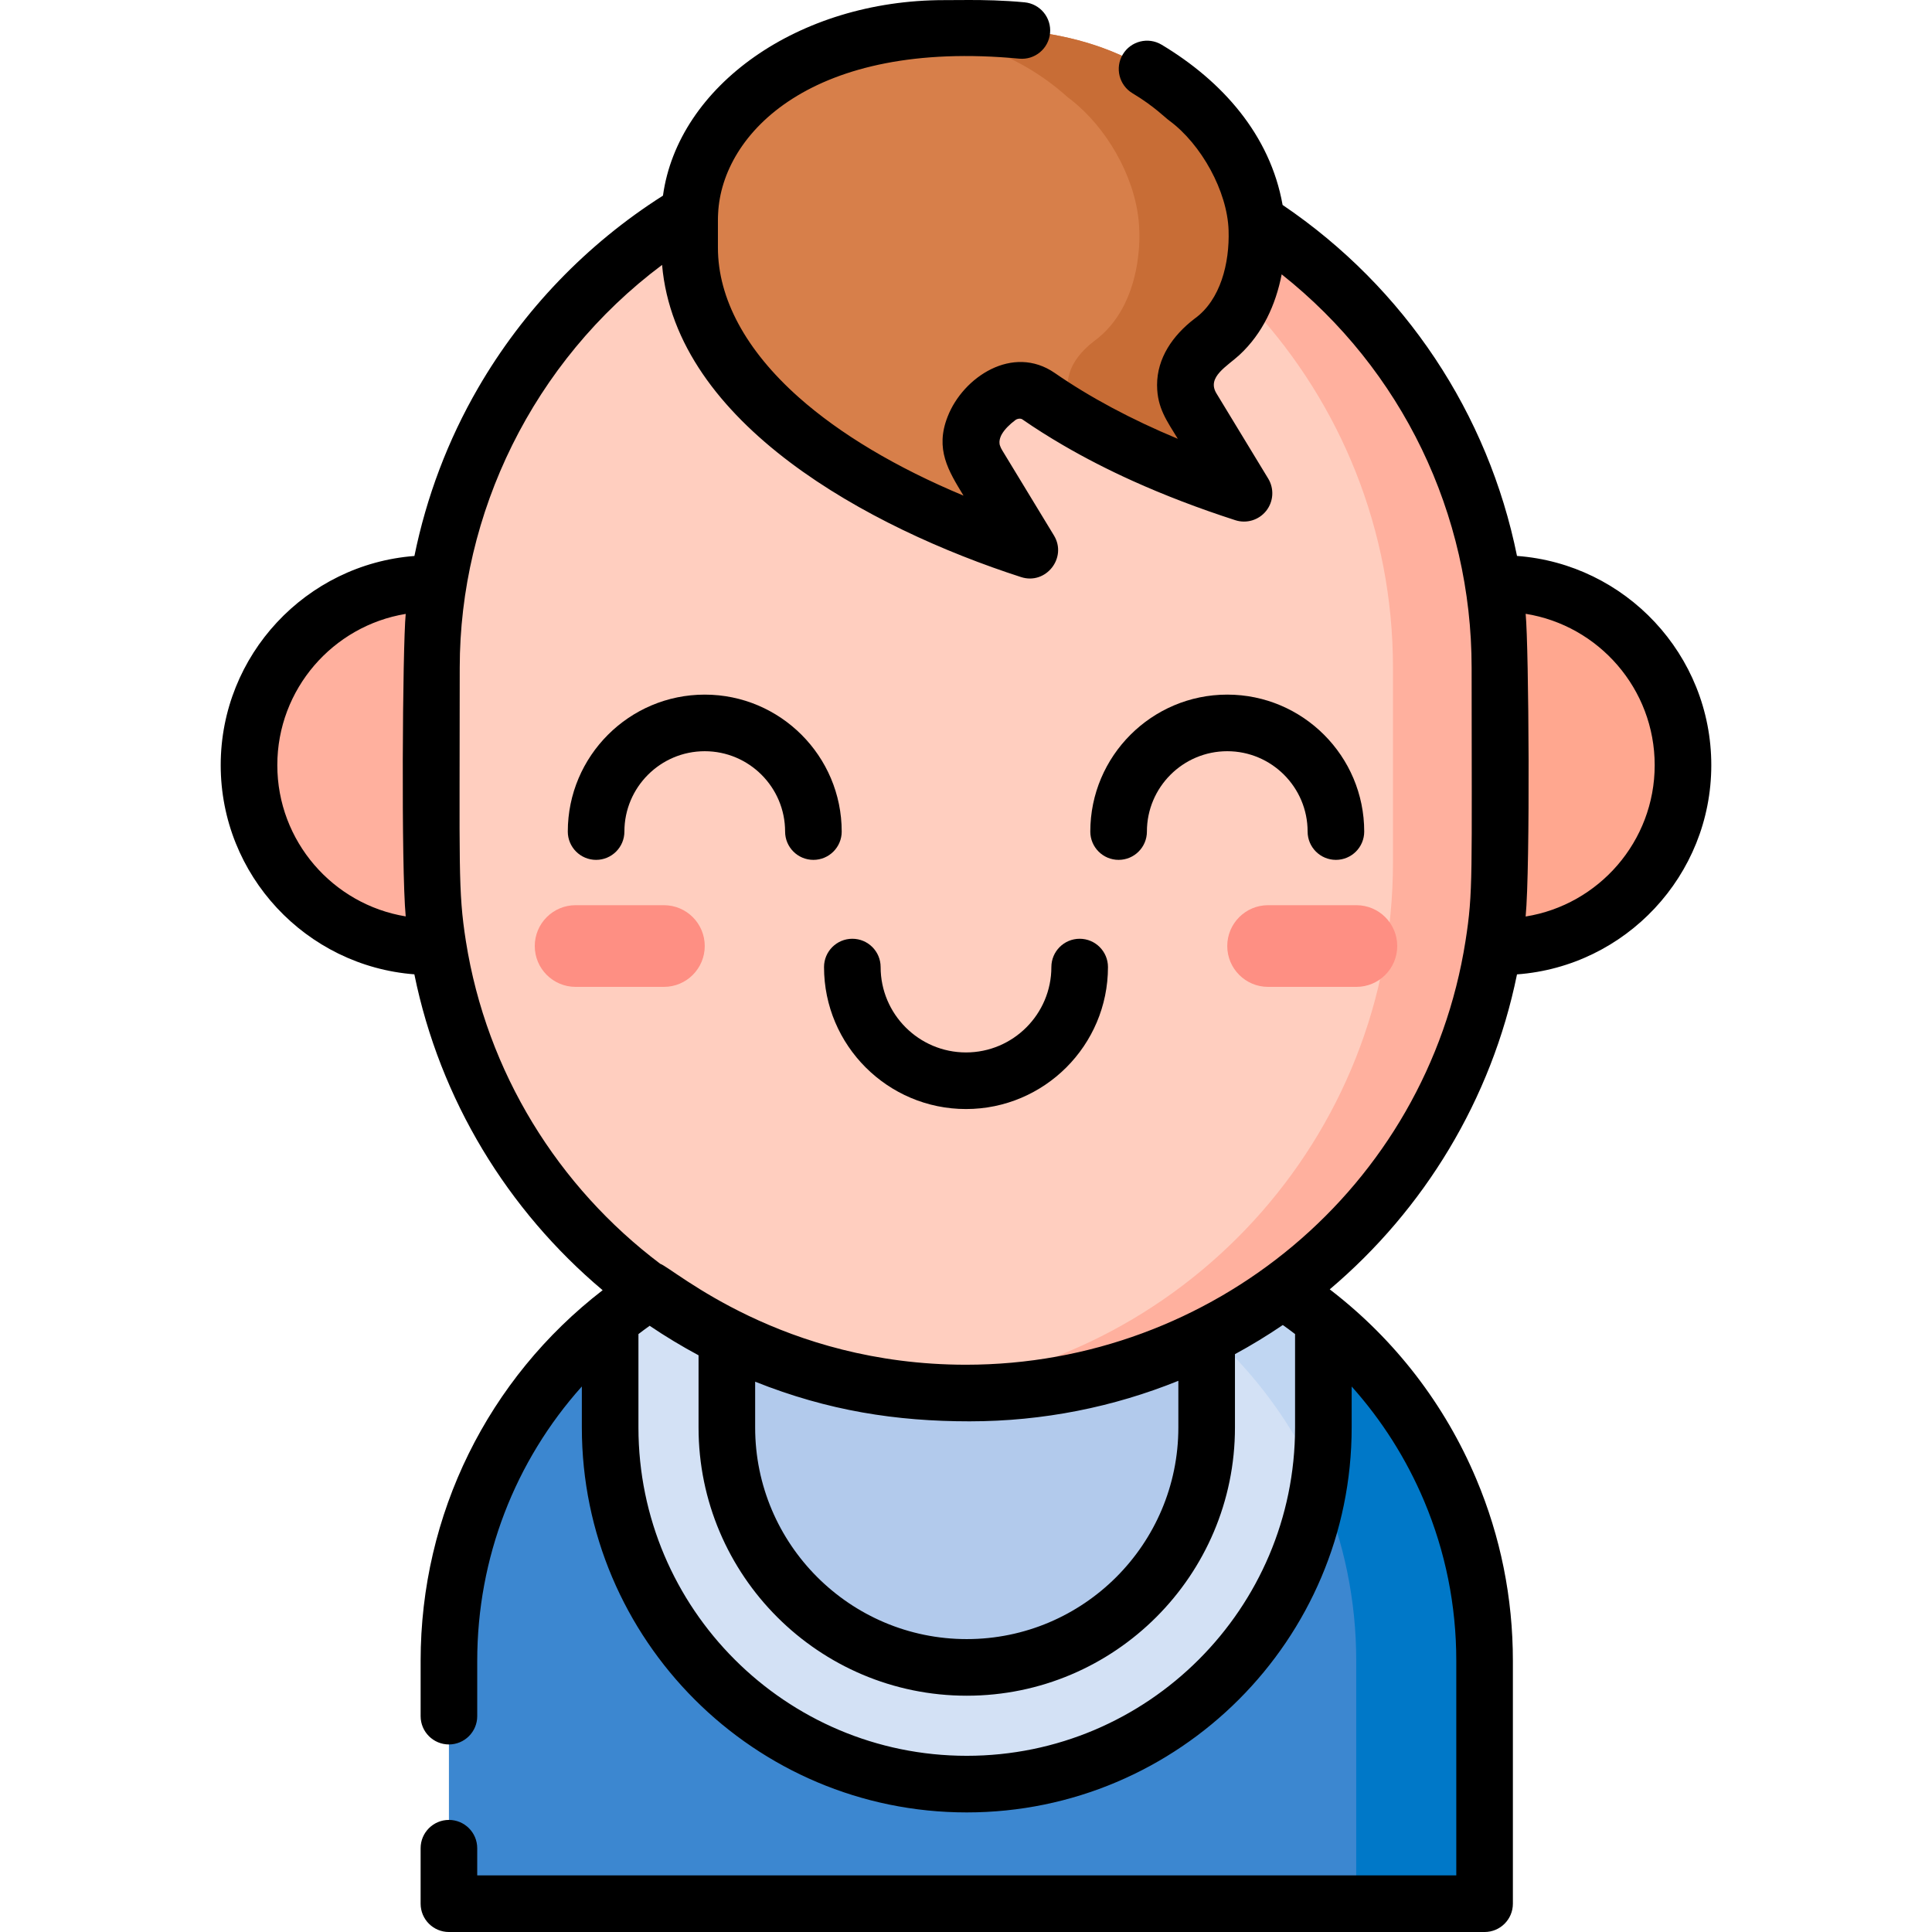
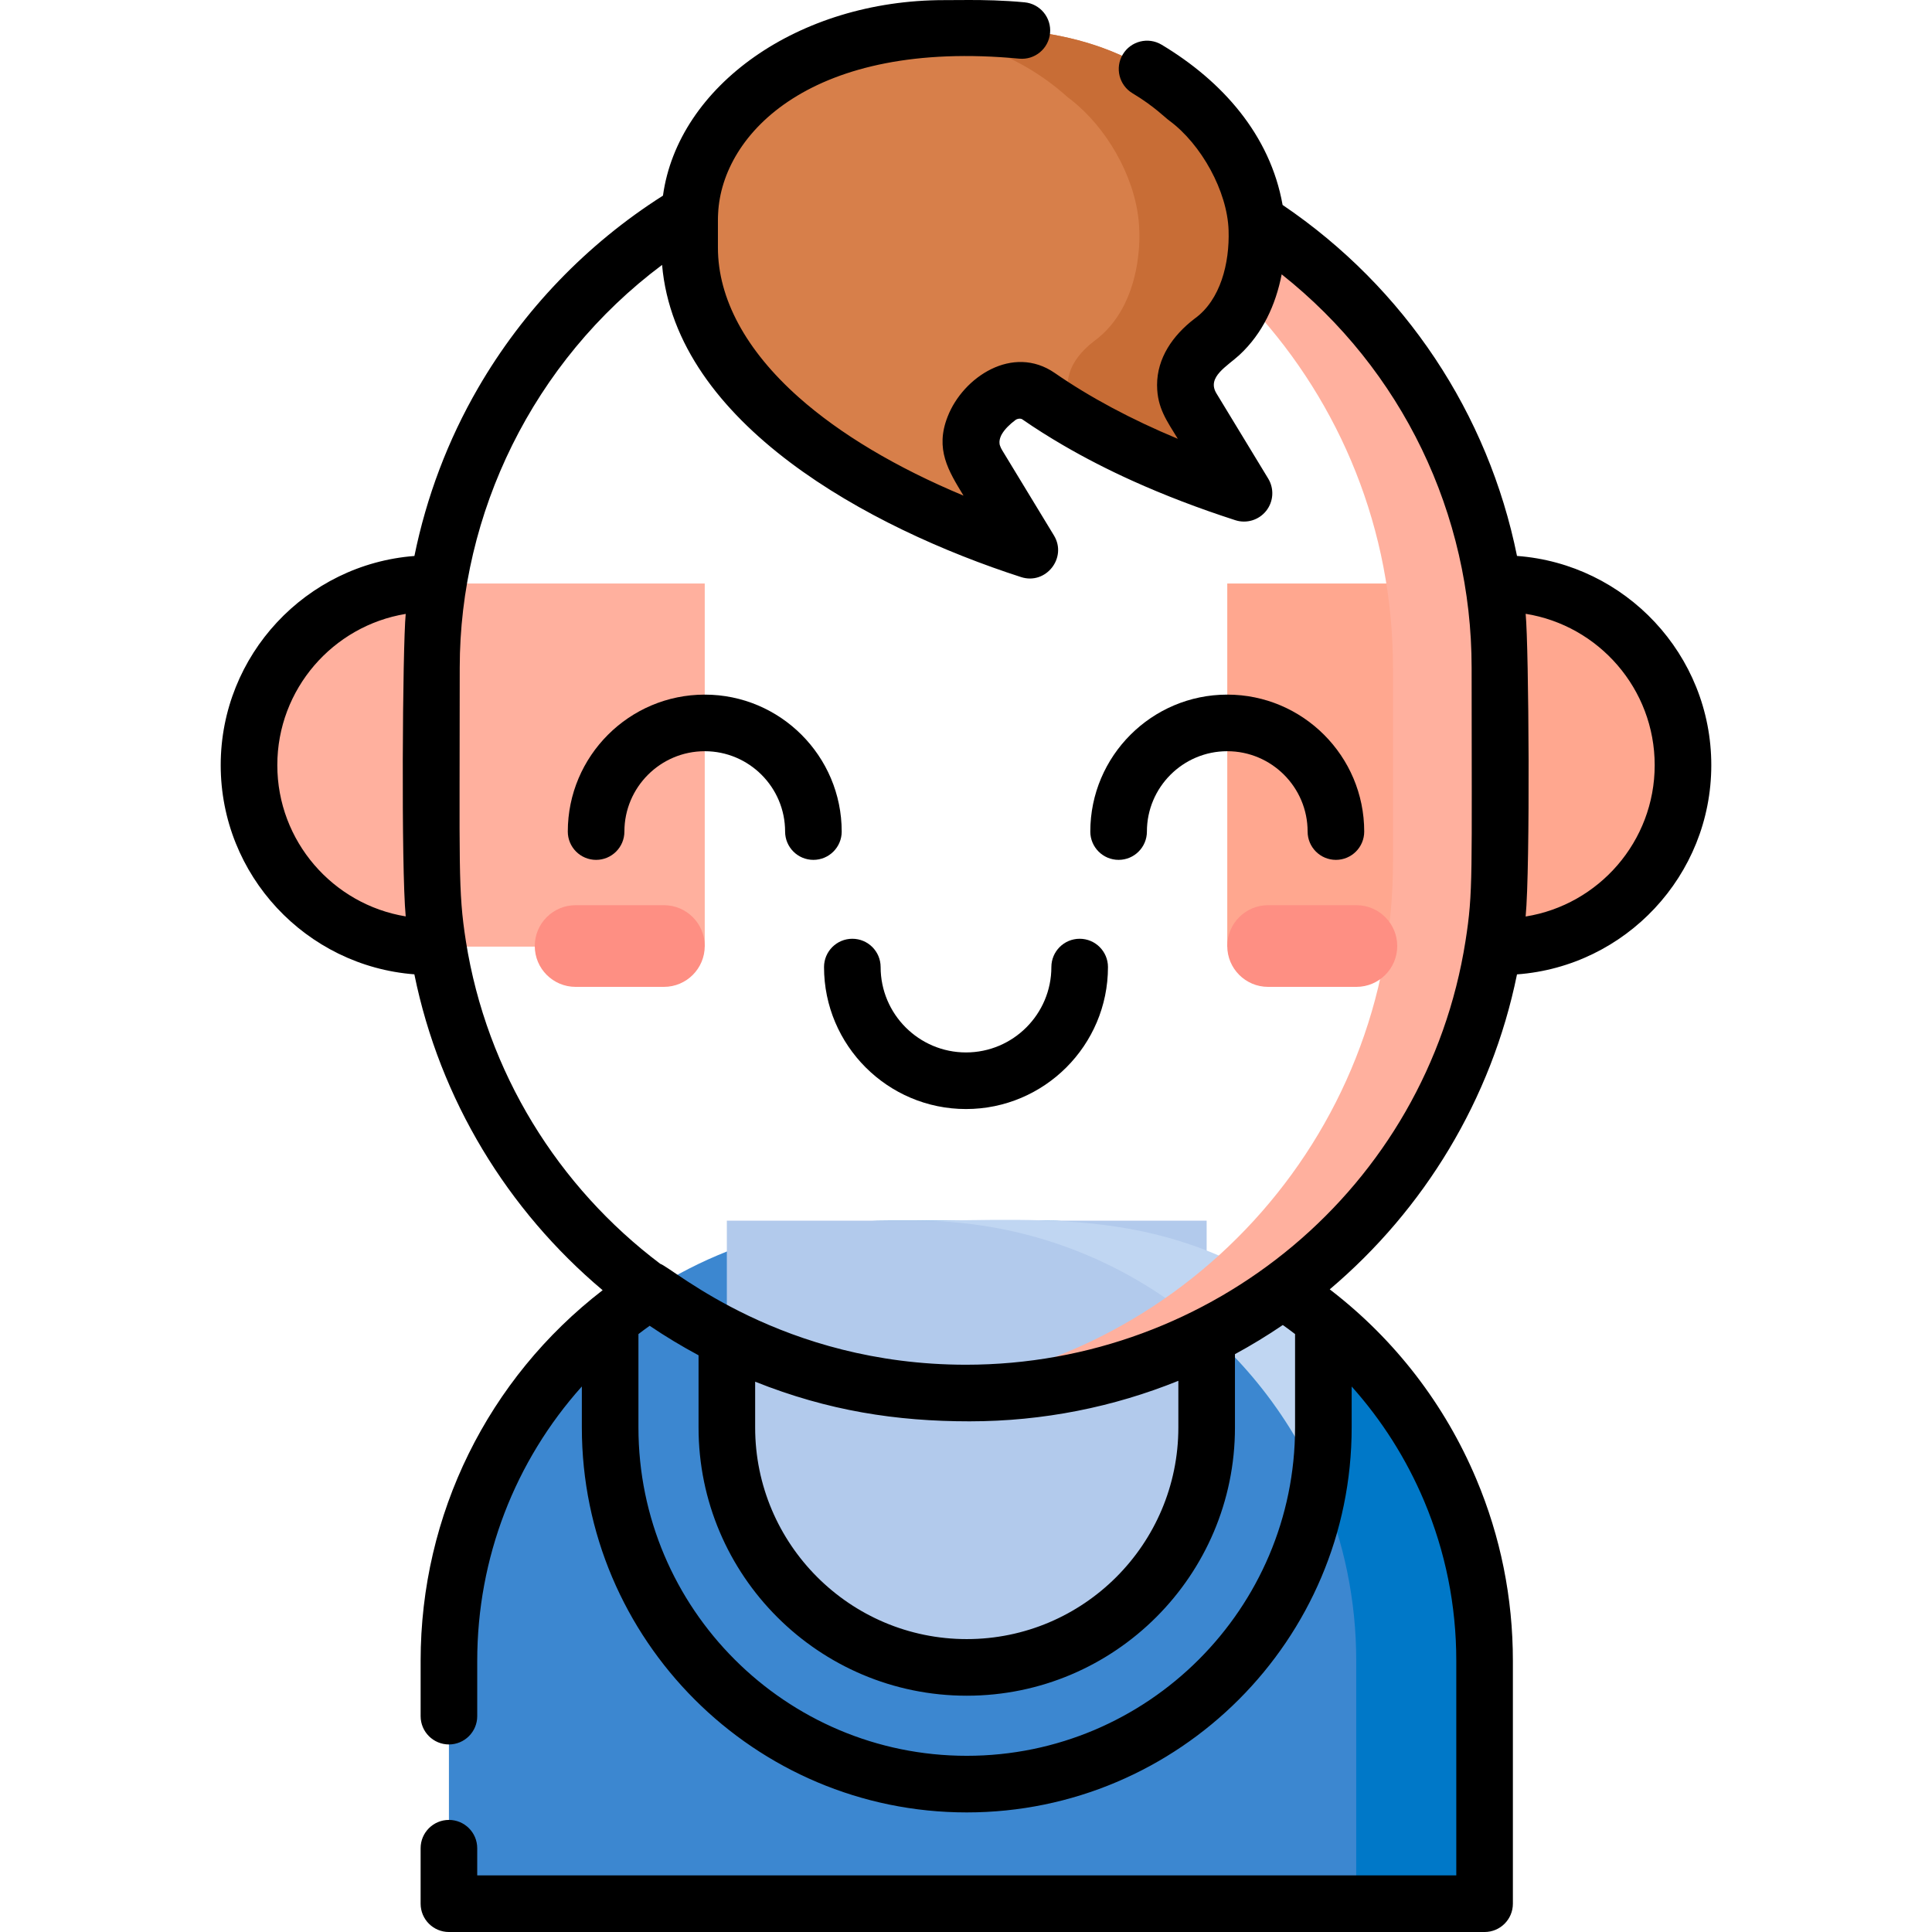
<svg xmlns="http://www.w3.org/2000/svg" id="Capa_1" height="512" viewBox="0 0 512 512" width="512">
  <g>
    <g>
      <path d="m273.833 323.491h-38.236c-64.412 0-116.628 52.216-116.628 116.628v64.365h271.492v-64.365c0-64.411-52.216-116.628-116.628-116.628z" fill="#3c87d0" />
      <path d="m276.802 323.491h-34.014c64.412 0 116.628 52.216 116.628 116.628v64.364h34.014v-64.364c0-64.411-52.216-116.628-116.628-116.628z" fill="#0078c8" />
-       <path d="m256.199 472.791c52.194 0 94.506-42.312 94.506-94.506v-28.39c-20.119-16.499-45.854-26.405-73.903-26.405h-41.205c-28.05 0-53.784 9.905-73.903 26.405v28.39c0 52.194 42.311 94.506 94.505 94.506z" fill="#d3e1f5" />
      <path d="m256.199 441.862c-35.056 0-63.577-28.52-63.577-63.577v-54.794h127.153v54.794c.001 35.057-28.519 63.577-63.576 63.577z" fill="#b2caec" />
      <path d="m349.545 393.108c1.491-9.461 1.16-13.281 1.16-43.213-37.586-30.824-71.765-26.405-107.917-26.405 47.684.001 88.677 28.622 106.757 69.618z" fill="#c0d6f2" />
      <path d="m397.894 250.873h-72.658v-96.231h72.658c26.573 0 48.115 21.542 48.115 48.115.001 26.574-21.542 48.116-48.115 48.116z" fill="#ffa78f" />
      <path d="m186.764 250.873h-72.658c-26.573 0-48.115-21.542-48.115-48.115 0-26.573 21.542-48.115 48.115-48.115h72.658z" fill="#ffb09e" />
-       <path d="m254.248 36.371c-77.331.349-139.915 63.139-139.915 140.553v51.665c0 77.414 62.583 140.204 139.915 140.553 77.332-.349 139.915-63.139 139.915-140.553v-51.665c0-77.414-62.583-140.204-139.915-140.553z" fill="#ffcebf" />
      <path d="m256.936 36.363h-2.041c-4.436 0-8.822.216-13.153.618 71.461 6.633 127.409 66.75 127.409 139.944v51.665c0 73.194-55.947 133.311-127.409 139.944 4.331.402 8.717.617 13.153.617h2.041c77.63 0 140.561-62.931 140.561-140.561v-51.665c0-77.631-62.932-140.562-140.561-140.562z" fill="#ffb09e" />
      <path d="m321.051 90.456c13.552-9.803 12.034-29.699 12.034-29.705-.393-12.105-7.442-25.076-16.29-32.826l-.002.001c-1.583-1.402-2.637-2.135-2.637-2.135l-.001.001c-22.053-19.907-50.164-18.276-63.97-18.276-37.239 0-67.426 22.618-67.426 50.519v7.576c0 31.978 33.675 61.928 90.138 80.168l-13.727-22.594c-3.765-6.196-1.563-12.743 5.629-18.04 3.107-2.288 7.299-2.335 10.472-.14 14.353 9.931 32.686 18.684 54.405 25.7l-13.726-22.594c-3.672-6.046-1.675-12.427 5.101-17.655z" fill="#d77f4a" />
      <g>
        <path d="m321.051 90.456c13.552-9.803 12.034-29.699 12.034-29.705-.393-12.105-7.442-25.076-16.29-32.826l-.002.001c-1.583-1.402-2.637-2.135-2.637-2.135l-.001.001c-22.053-19.907-50.164-18.276-63.97-18.276-3.482 0-6.902.198-10.242.58 13.453 1.318 29.399 5.389 43.034 17.697l.001-.001s1.054.733 2.637 2.135l.002-.001c8.848 7.751 15.897 20.721 16.29 32.826 0 .007 1.518 19.903-12.034 29.705-6.776 5.228-8.773 11.609-5.1 17.655l2.753 4.531c12.068 6.81 26.192 12.907 42.153 18.063l-13.726-22.594c-3.675-6.047-1.678-12.428 5.098-17.656z" fill="#c86d36" />
      </g>
      <g fill="#fe8f83">
        <path d="m175.942 261.531h-23.401c-5.977 0-10.823-4.845-10.823-10.823 0-5.977 4.845-10.823 10.823-10.823h23.401c5.977 0 10.823 4.845 10.823 10.823-.001 5.977-4.846 10.823-10.823 10.823z" />
        <path d="m359.459 261.531h-23.401c-5.977 0-10.823-4.845-10.823-10.823 0-5.977 4.845-10.823 10.823-10.823h23.401c5.977 0 10.823 4.845 10.823 10.823 0 5.977-4.846 10.823-10.823 10.823z" />
      </g>
    </g>
    <g>
      <path d="m286.124 248.782c-4.142 0-7.5 3.358-7.5 7.5 0 12.475-10.149 22.624-22.624 22.624s-22.624-10.149-22.624-22.624c0-4.142-3.358-7.5-7.5-7.5s-7.5 3.358-7.5 7.5c0 20.746 16.878 37.624 37.624 37.624s37.624-16.878 37.624-37.624c0-4.142-3.358-7.5-7.5-7.5z" />
      <path d="m223.059 220.374c0-20.013-16.282-36.294-36.294-36.294s-36.294 16.281-36.294 36.294c0 4.142 3.358 7.5 7.5 7.5s7.5-3.358 7.5-7.5c0-11.742 9.552-21.294 21.294-21.294s21.294 9.552 21.294 21.294c0 4.142 3.358 7.5 7.5 7.5s7.5-3.358 7.5-7.5z" />
      <path d="m325.236 184.08c-20.013 0-36.294 16.281-36.294 36.294 0 4.142 3.358 7.5 7.5 7.5s7.5-3.358 7.5-7.5c0-11.742 9.553-21.294 21.294-21.294s21.294 9.552 21.294 21.294c0 4.142 3.358 7.5 7.5 7.5s7.5-3.358 7.5-7.5c0-20.013-16.281-36.294-36.294-36.294z" />
      <path d="m402.021 147.327c-7.62-37.631-29.618-71.007-62.119-93.016-3.292-18.54-15.982-32.833-32.065-42.465-3.555-2.129-8.161-.973-10.288 2.582-2.128 3.553-.972 8.159 2.581 10.288 5.801 3.473 8.725 6.558 9.805 7.294 8.45 6.242 15.319 18.714 15.653 29.001.295 8.727-2.148 18.476-8.934 23.384-.063.046-.125.092-.186.139-5.698 4.397-9.834 10.372-9.834 17.512 0 .048.005.096.005.143.048 5.973 2.611 9.355 5.494 14.101-12.372-5.161-23.286-10.996-32.595-17.437-11.14-7.705-24.349 1.109-28.395 11.537-3.426 8.654.224 14.41 4.201 20.958-17.823-7.447-32.712-16.312-43.706-26.09-13.987-12.439-21.38-26.144-21.38-39.631 0-8.663-.018-7.569.052-9.051 1.006-21.264 25.036-46.239 79.79-41.031 4.129.394 7.784-2.633 8.176-6.756s-2.633-7.784-6.756-8.176c-5.699-.543-10.854-.613-14.709-.613-2.438 0-4.791.032-6.626.032-38.607 0-70.479 22.729-74.492 51.814-20.134 12.776-37.023 30.322-48.987 50.964-8.021 13.839-13.701 28.901-16.881 44.529-28.671 2.196-51.334 26.21-51.334 55.435 0 29.219 22.654 53.229 51.318 55.433 6.786 33.314 24.799 62.59 49.895 83.708-30.382 23.447-48.234 59.422-48.234 98.221v14.661c0 4.142 3.358 7.5 7.5 7.5s7.5-3.358 7.5-7.5v-14.661c0-27.279 10.043-52.968 27.725-72.711v10.878c0 56.246 45.759 102.005 102.005 102.005s102.006-45.759 102.006-102.005v-10.866c7.98 8.924 14.475 19.132 19.2 30.339.003.007.006.014.009.021 5.651 13.41 8.516 27.655 8.516 42.339v56.864h-259.462v-7.204c0-4.142-3.358-7.5-7.5-7.5s-7.5 3.358-7.5 7.5v14.704c0 4.142 3.358 7.5 7.5 7.5h274.461c4.142 0 7.5-3.358 7.5-7.5v-64.365c0-16.696-3.261-32.901-9.693-48.165-.003-.008-.007-.015-.01-.023-8.334-19.767-21.484-36.813-38.328-49.869-.148-.115-.294-.231-.442-.345-.02-.016-.04-.032-.06-.047 24.952-21.097 42.859-50.277 49.623-83.467 28.745-2.12 51.49-26.169 51.49-55.447 0-29.276-22.744-53.324-51.489-55.445zm-294.503 95.527c-19.273-3.157-34.027-19.929-34.027-40.082s14.754-36.924 34.027-40.081c-.84 8.751-1.229 67.348 0 80.163zm235.687 135.448c0 47.975-39.031 87.005-87.006 87.005s-87.005-39.03-87.005-87.005v-24.759c.981-.754 1.973-1.484 2.971-2.2 4.172 2.821 8.499 5.429 12.958 7.822v19.138c0 39.191 31.885 71.076 71.077 71.076s71.077-31.885 71.077-71.076v-19.438c4.364-2.366 8.595-4.946 12.682-7.724 1.092.778 2.177 1.575 3.247 2.398zm-143.082 0v-12.141c19.338 7.727 37.452 10.506 56.813 10.506 19.556 0 38.235-3.82 55.34-10.738v12.373c0 30.92-25.156 56.076-56.077 56.076s-56.076-25.156-56.076-56.076zm188.246-128.906c-10.323 65.508-67.254 112.271-132.369 112.271-48.87 0-77.531-25.552-81.035-26.751-26.991-20.344-46.019-50.711-51.504-85.52-2.108-13.437-1.628-19.414-1.628-72.456 0-40.771 19.296-81.076 53.624-106.737 3.669 42.109 54.918 69.737 95.134 82.729 6.6 2.132 12.296-5.137 8.715-11.031l-13.727-22.595c-.236-.388-.41-.755-.53-1.107-.608-1.464.455-3.142.505-3.229.715-1.2 1.96-2.487 3.649-3.737.758-.42 1.463-.32 1.8-.045 3.399 2.352 6.996 4.621 10.763 6.815 5.72 3.331 11.846 6.481 18.38 9.431 8.429 3.806 17.518 7.287 27.223 10.423 2.98.963 6.248-.029 8.19-2.487s2.152-5.866.525-8.543l-13.726-22.594c-2.62-4.309 2.865-7.159 6.155-10.214 6.065-5.635 9.566-13.191 11.143-21.317 31.896 25.277 50.338 63.476 50.338 104.238.003 55.611.434 59.329-1.625 72.456zm15.941-6.514c1.236-12.84.853-71.337.005-80.217 19.356 3.087 34.195 19.898 34.195 40.108 0 20.213-14.843 37.024-34.2 40.109z" />
    </g>
  </g>
</svg>